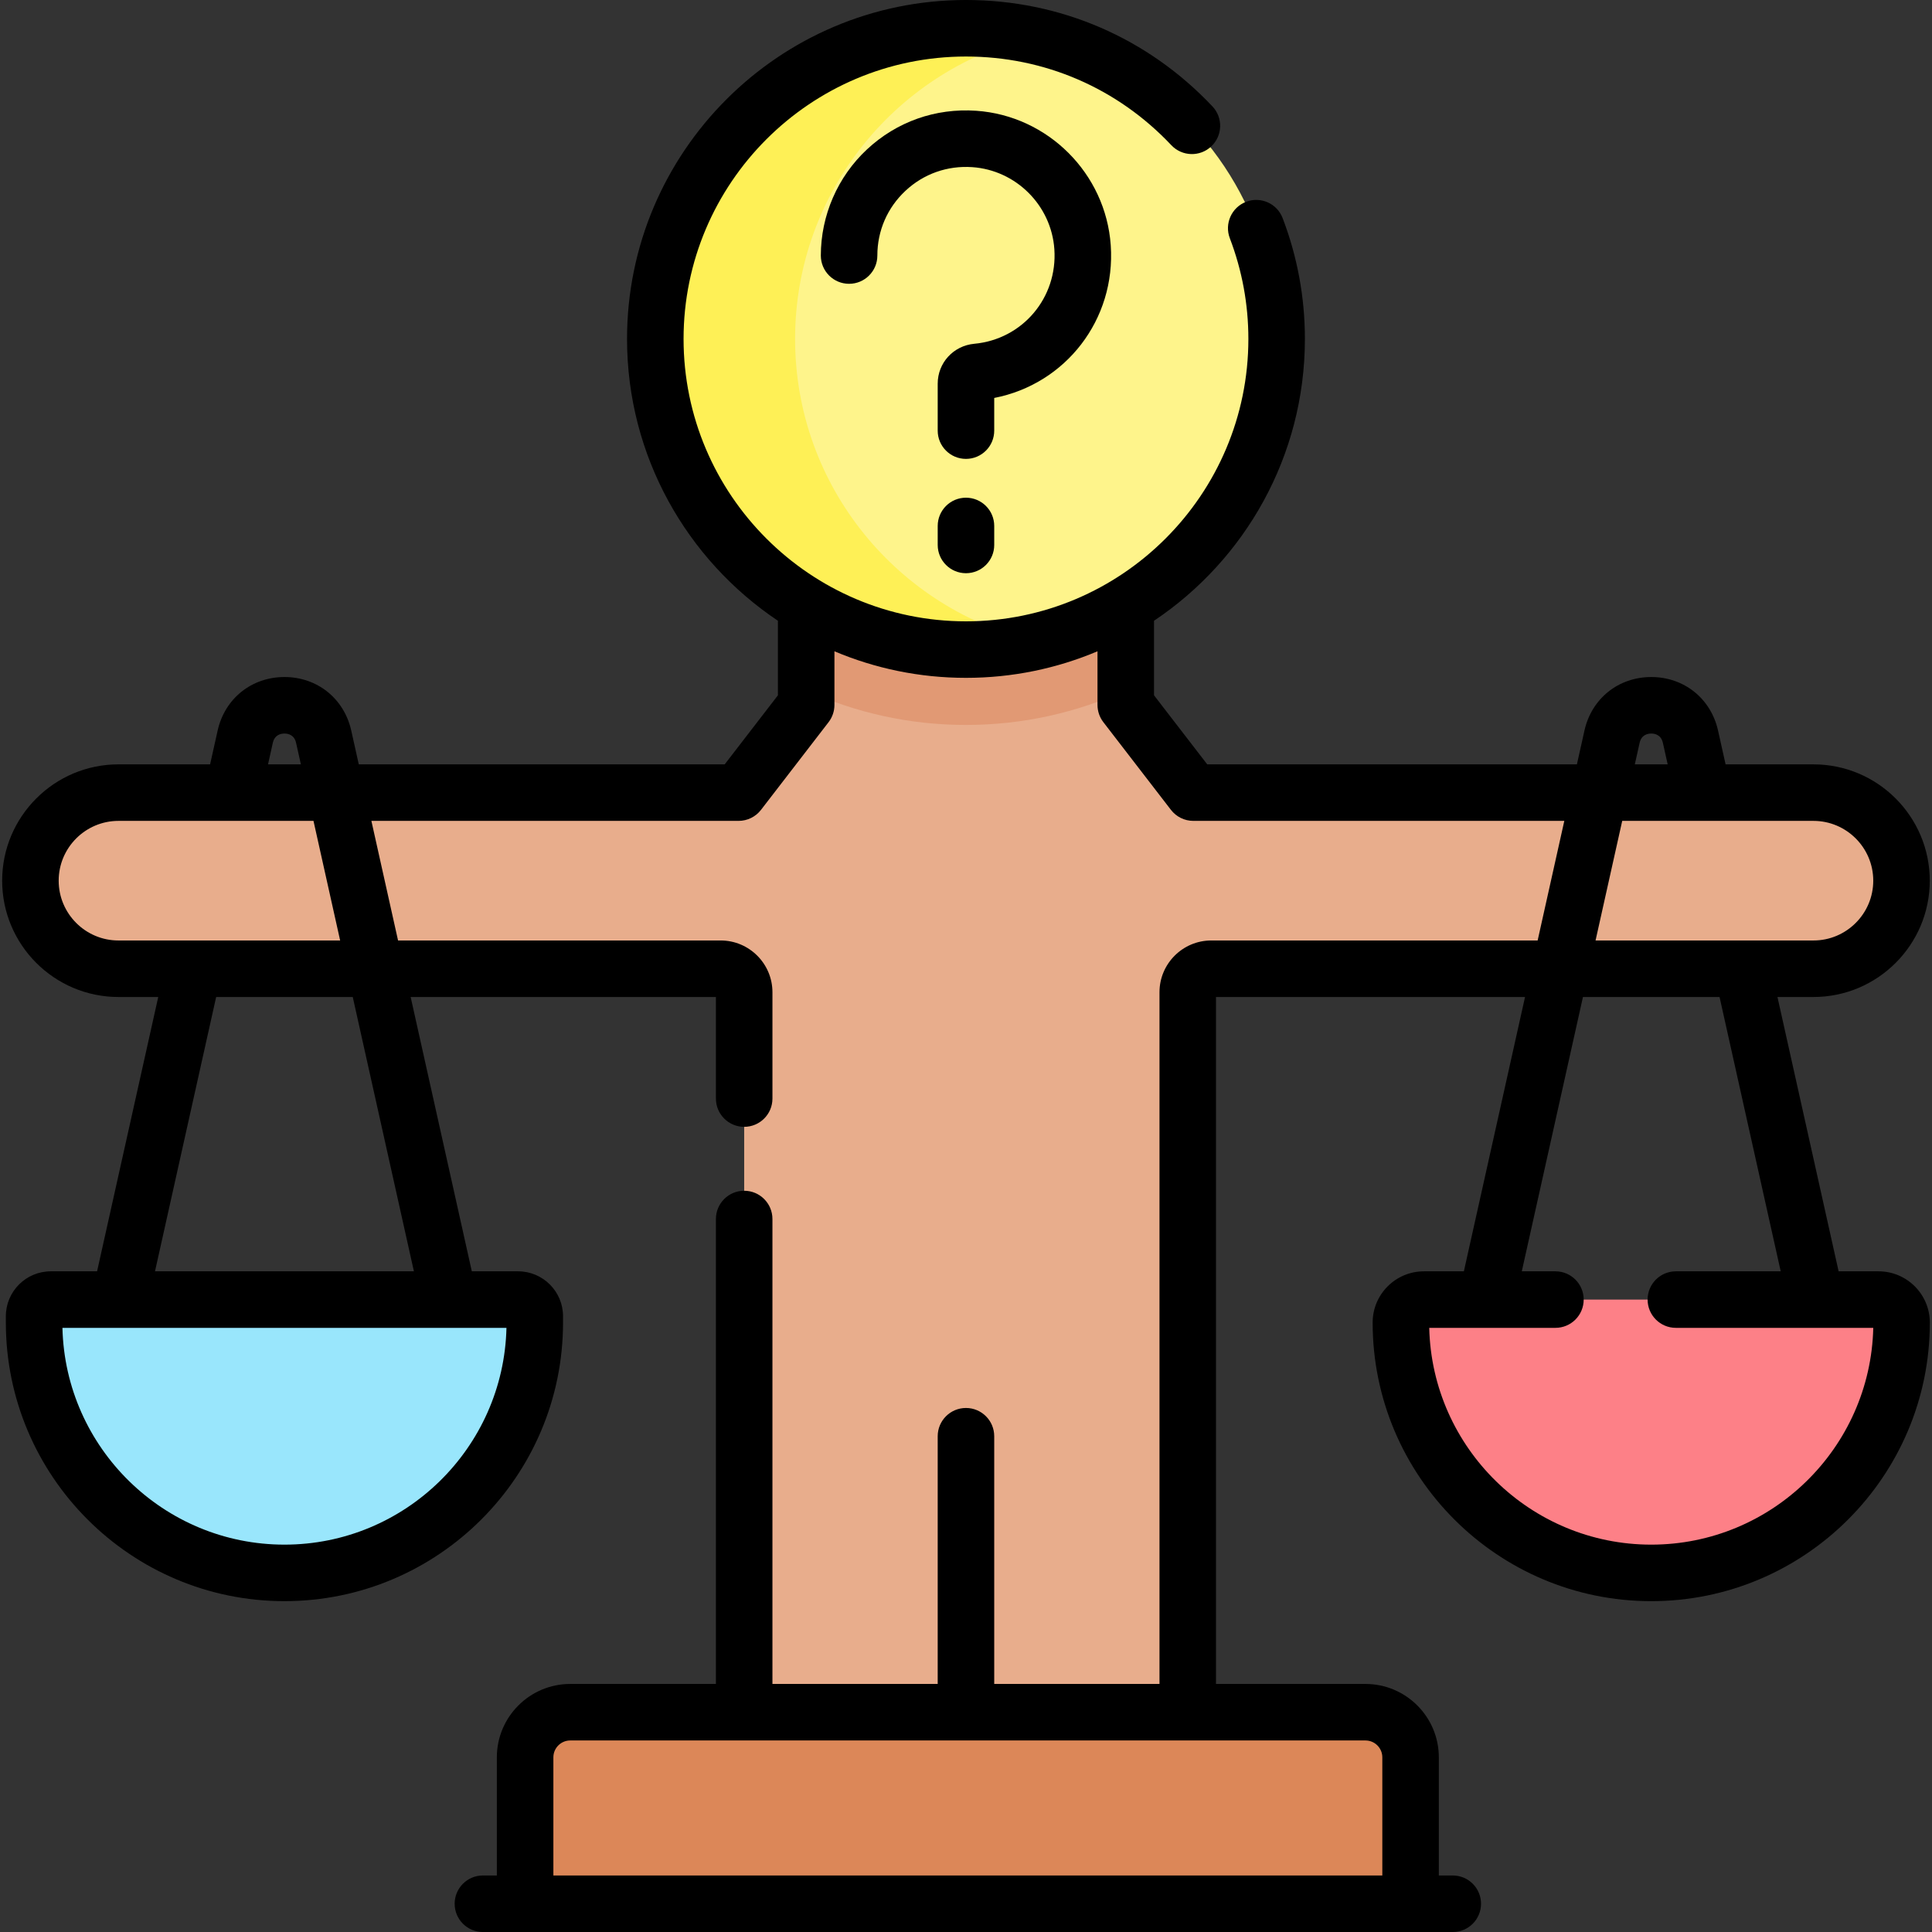
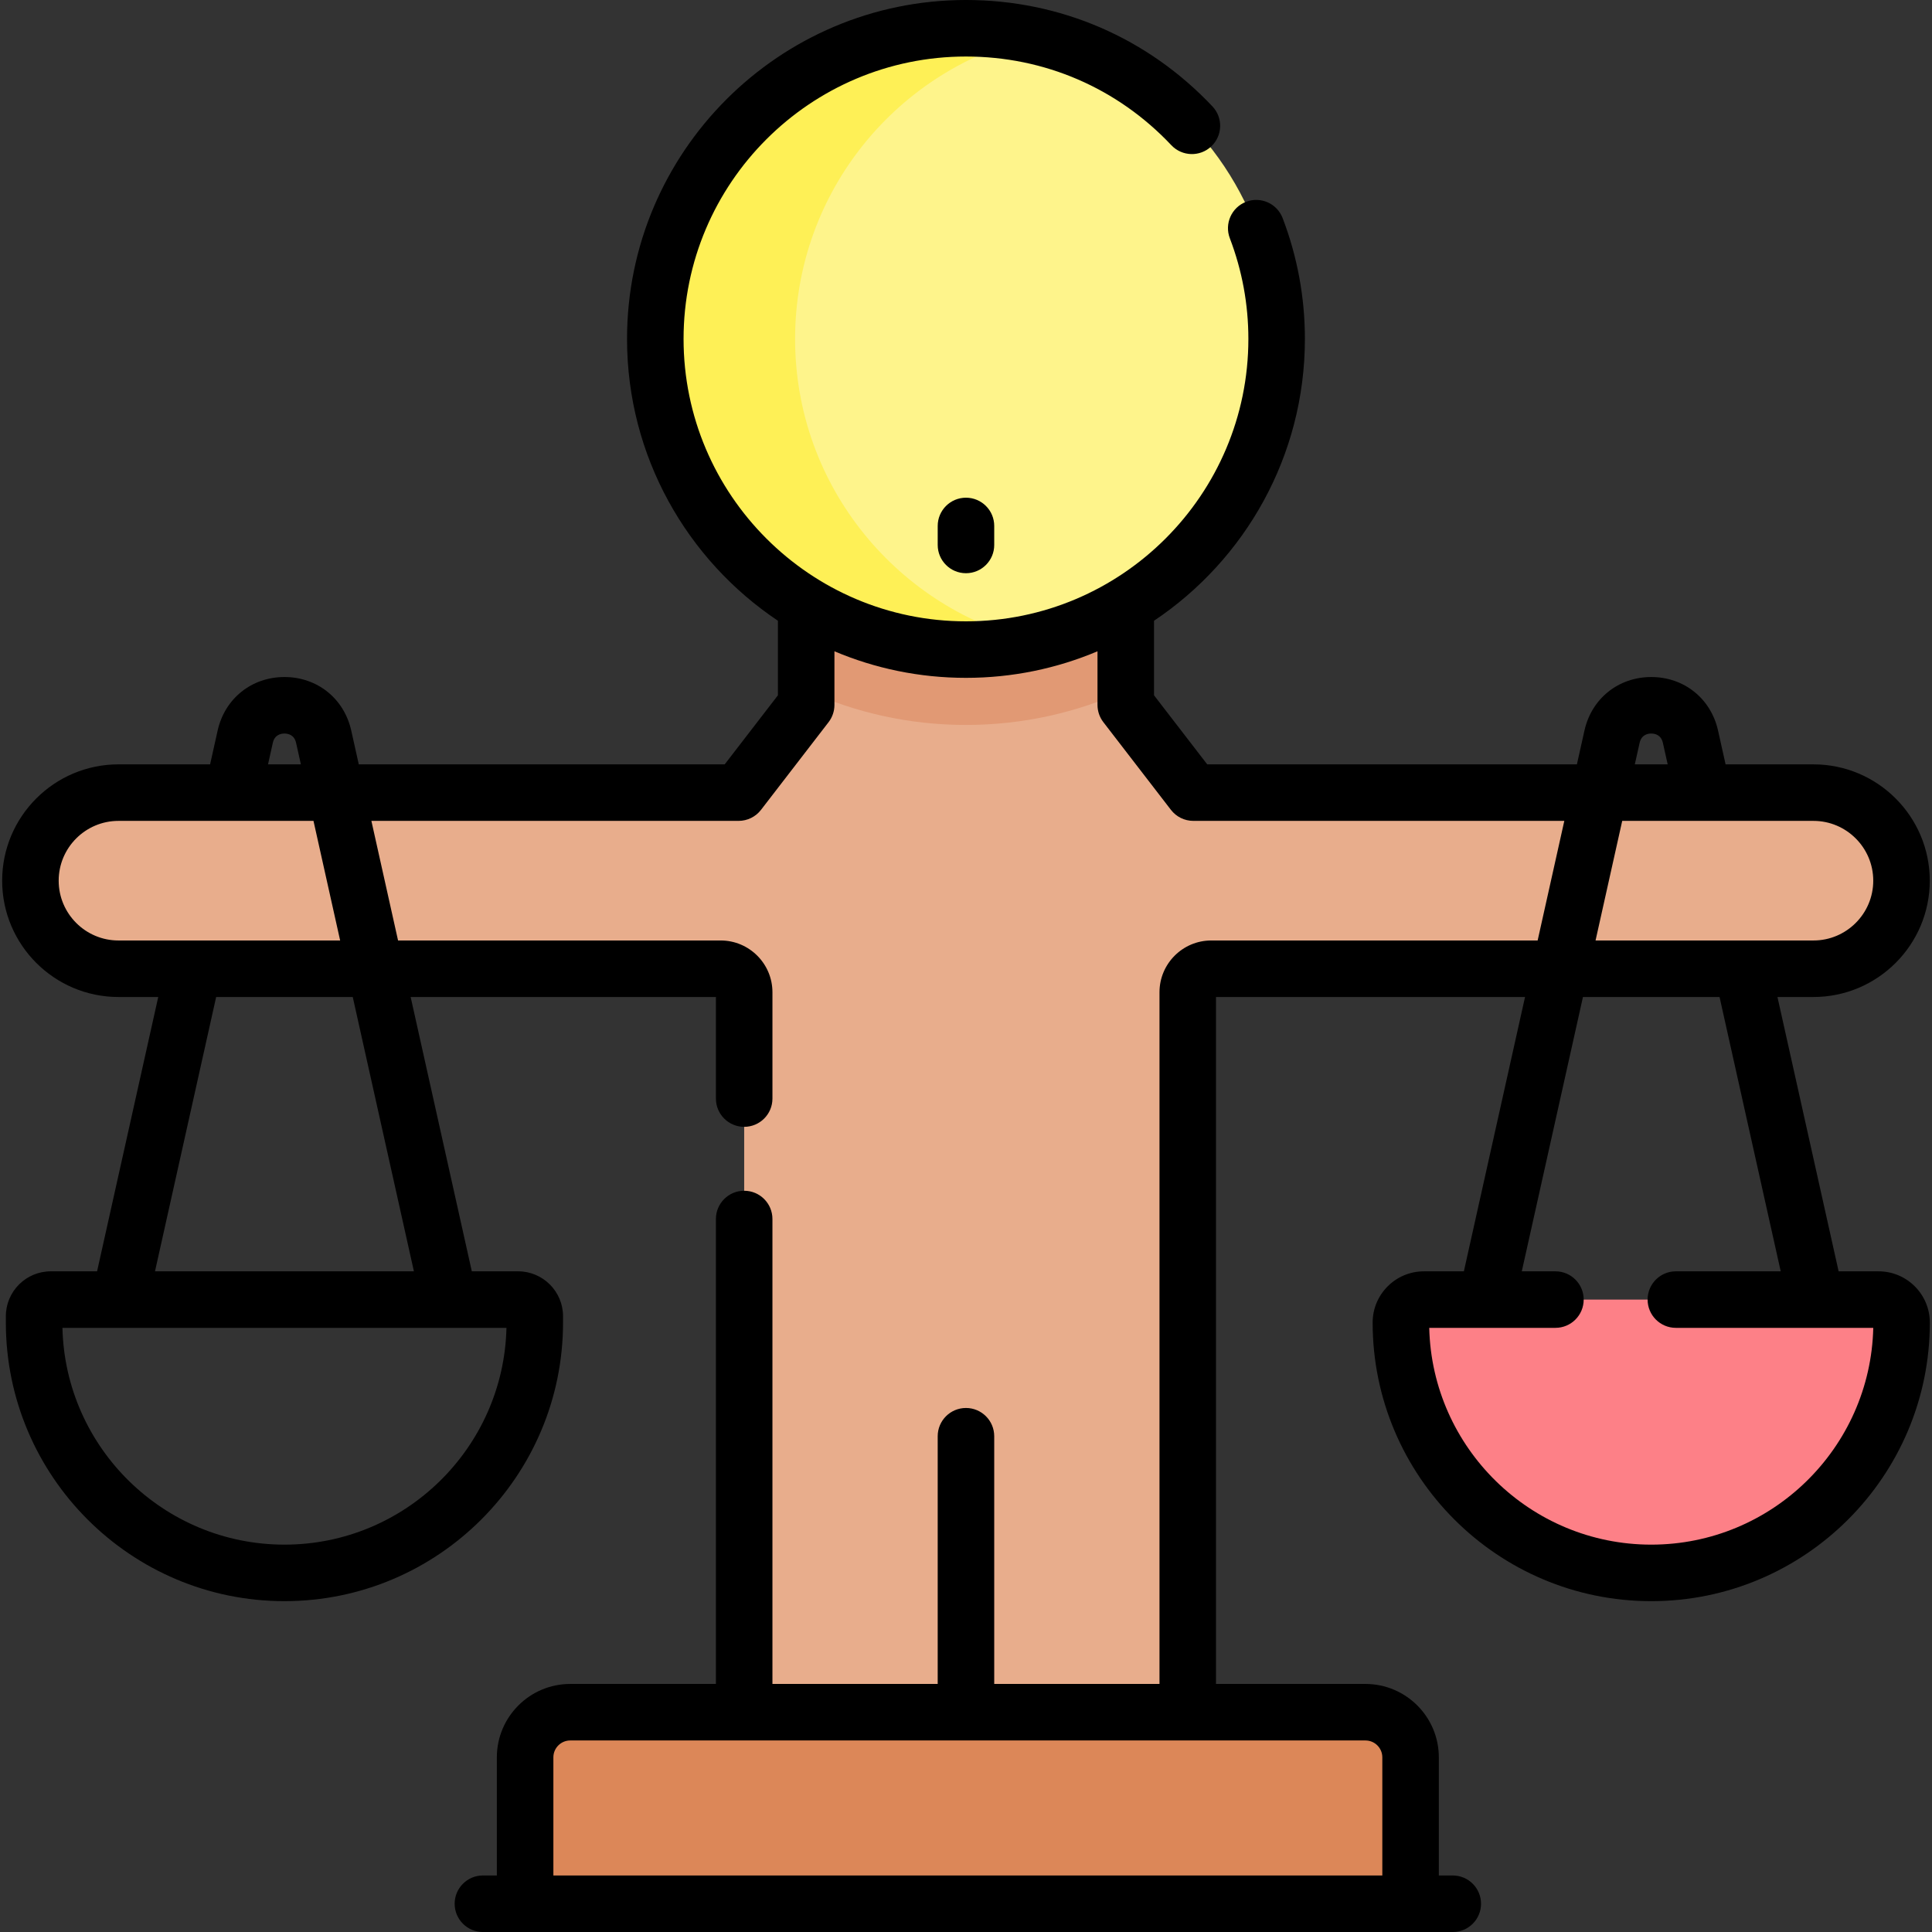
<svg xmlns="http://www.w3.org/2000/svg" id="Capa_1" enable-background="new 0 0 512.738 512.738" height="512" viewBox="0 0 512.738 512.738" width="512">
  <rect x="0" y="0" width="512.738" height="512.738" fill="#333333" stroke="none" />
  <g>
    <g>
      <g id="XMLID_552_">
        <g>
          <path d="m504.65 233.728c0 6.45-2.62 12.3-6.85 16.53-4.23 4.22-10.07 6.84-16.52 6.84h-159.82c-3.45 0-6.24 2.8-6.24 6.24l2.13 216.49h-119.85v-216.49c0-3.44-2.79-6.24-6.24-6.24h-159.82c-12.9 0-23.37-10.46-23.37-23.37 0-6.45 2.62-12.3 6.85-16.53 4.23-4.22 10.07-6.84 16.52-6.84h164.58l17.93-23.27v-83.22h84.82v83.22l17.93 23.27h164.58c12.9 0 23.37 10.46 23.37 23.37z" fill="#e8ad8c" />
        </g>
      </g>
      <g>
        <path d="m213.95 183.198c12.93 5.904 27.292 9.198 42.41 9.198s29.48-3.294 42.41-9.198v-79.33h-84.82z" fill="#e19974" />
        <circle cx="256.36" cy="89.948" fill="#fef48b" r="82.448" />
        <path d="m211.012 89.948c0-39.153 27.347-71.93 63.944-80.349-5.965-1.372-12.215-2.099-18.596-2.099-45.535 0-82.448 36.913-82.448 82.448s36.913 82.448 82.448 82.448c6.382 0 12.673-.743 18.639-2.116-36.598-8.418-63.987-41.179-63.987-80.332z" fill="#fef056" />
        <path d="m362.383 454.407h-211.046c-6.613 0-11.974 5.361-11.974 11.974v38.857h234.995v-38.857c-.001-6.613-5.362-11.974-11.975-11.974z" fill="#dc8758" />
      </g>
-       <path d="m135.83 344.901h-120.679c-3.367 0-6.097 2.73-6.097 6.097 0 36.692 29.745 66.437 66.437 66.437 36.692 0 66.437-29.745 66.437-66.437-.001-3.367-2.73-6.097-6.098-6.097z" fill="#99e6fc" />
      <path d="m376.244 344.901h123.968c2.459 0 4.453 1.993 4.453 4.453v1.645c0 36.692-29.745 66.437-66.437 66.437-36.692 0-66.437-29.745-66.437-66.437v-1.645c.001-2.459 1.994-4.453 4.453-4.453z" fill="#fd8087" />
    </g>
    <g>
-       <path d="m263.86 105.614c18.945-3.68 32.286-20.761 30.924-40.51-1.313-19.044-16.664-34.395-35.708-35.708-10.81-.742-21.106 2.898-28.994 10.262-7.778 7.261-12.24 17.525-12.24 28.162 0 4.143 3.358 7.5 7.5 7.5s7.5-3.357 7.5-7.5c0-6.59 2.655-12.697 7.475-17.196 4.815-4.495 11.113-6.719 17.727-6.263 11.612.801 20.974 10.162 21.774 21.774.889 12.887-8.445 23.911-21.248 25.101-5.536.513-9.711 5.063-9.711 10.585v12.465c0 4.143 3.358 7.5 7.5 7.5 4.143 0 7.5-3.357 7.5-7.5v-8.672z" />
      <path d="m256.36 132.085c-4.142 0-7.5 3.357-7.5 7.5v5.04c0 4.143 3.358 7.5 7.5 7.5 4.143 0 7.5-3.357 7.5-7.5v-5.04c0-4.143-3.358-7.5-7.5-7.5z" />
      <path d="m498.568 337.401h-10.613l-16.232-72.804h9.553c17.022 0 30.871-13.849 30.871-30.871 0-17.021-13.849-30.87-30.871-30.87h-23.318l-1.999-8.965c-1.896-8.501-9.021-14.213-17.729-14.213-8.71 0-15.835 5.712-17.73 14.213l-1.999 8.965h-98.111l-14.122-18.327v-19.786c24.125-16.15 40.041-43.647 40.041-74.795 0-11.01-1.987-21.799-5.907-32.065-1.478-3.872-5.814-5.81-9.682-4.332-3.87 1.478-5.81 5.813-4.332 9.682 3.266 8.553 4.921 17.541 4.921 26.716 0 41.326-33.622 74.948-74.948 74.948s-74.948-33.622-74.948-74.948 33.62-74.949 74.947-74.949c20.826 0 40.184 8.359 54.506 23.538 2.845 3.014 7.591 3.15 10.603.308 3.013-2.843 3.15-7.59.308-10.603-17.188-18.213-40.419-28.243-65.417-28.243-49.597 0-89.948 40.351-89.948 89.948 0 31.148 15.917 58.645 40.041 74.795v19.786l-14.121 18.326h-97.113l-1.999-8.964c-1.895-8.501-9.021-14.213-17.73-14.213s-15.835 5.712-17.73 14.213l-1.999 8.964h-24.317c-17.022 0-30.871 13.849-30.871 30.871s13.849 30.871 30.871 30.871h10.553l-16.232 72.804h-12.294c-6.571 0-11.917 5.346-11.917 11.917v1.68c0 40.769 33.168 73.937 73.937 73.937s73.937-33.168 73.937-73.937v-1.68c0-6.571-5.346-11.917-11.917-11.917h-12.293l-16.232-72.804h81.016v26.957c0 4.143 3.358 7.5 7.5 7.5s7.5-3.357 7.5-7.5v-28.214c0-7.578-6.165-13.743-13.743-13.743h-85.617l-7.077-31.742h97.457c2.326 0 4.521-1.079 5.941-2.922l17.932-23.271c1.011-1.313 1.559-2.922 1.559-4.578v-14.238c10.739 4.539 22.535 7.051 34.907 7.051s24.169-2.512 34.907-7.051v14.238c0 1.656.548 3.266 1.56 4.578l17.933 23.272c1.42 1.843 3.614 2.922 5.94 2.922h98.456l-7.077 31.741h-86.617c-7.577 0-13.742 6.165-13.742 13.743v183.566h-43.861v-65.739c0-4.143-3.357-7.5-7.5-7.5-4.142 0-7.5 3.357-7.5 7.5v65.739h-43.859v-123.389c0-4.143-3.358-7.5-7.5-7.5s-7.5 3.357-7.5 7.5v123.391h-38.664c-10.738 0-19.475 8.736-19.475 19.475v31.356h-3.699c-4.142 0-7.5 3.357-7.5 7.5s3.358 7.5 7.5 7.5h257.393c4.143 0 7.5-3.357 7.5-7.5s-3.357-7.5-7.5-7.5h-3.699v-31.356c0-10.738-8.735-19.475-19.474-19.475h-39.664v-182.31h82.015l-16.232 72.804h-10.613c-7.498 0-13.598 6.1-13.598 13.597 0 40.77 33.168 73.938 73.938 73.938 40.769 0 73.937-33.168 73.937-73.938-.001-7.498-6.1-13.598-13.598-13.598zm-426.166-140.246c.48-2.154 2.142-2.477 3.089-2.477s2.609.322 3.089 2.477l1.271 5.7h-8.72zm3.089 212.78c-32.03 0-58.173-25.68-58.92-57.533h15.177c.012 0 .024.002.035.002.008 0 .015-.002.023-.002h87.369c.008 0 .015.002.023.002.012 0 .024-.002.035-.002h15.177c-.746 31.853-26.889 57.533-58.919 57.533zm34.358-72.534h-68.716l16.232-72.804h36.252zm-19.577-87.803h-58.828c-8.751 0-15.871-7.12-15.871-15.871s7.12-15.871 15.871-15.871h30.202.017 21.533zm276.585 216.784v31.356h-219.995v-31.356c0-2.468 2.007-4.475 4.475-4.475h211.046c2.467 0 4.474 2.007 4.474 4.475zm68.282-269.227c.48-2.154 2.142-2.477 3.09-2.477.947 0 2.608.322 3.089 2.477l1.271 5.701h-8.721zm-4.616 20.701h50.752c8.751 0 15.871 7.119 15.871 15.87s-7.12 15.871-15.871 15.871h-57.829zm7.706 192.08c-32.03 0-58.175-25.681-58.921-57.534h33.49c4.143 0 7.5-3.357 7.5-7.5s-3.357-7.5-7.5-7.5h-8.928l16.232-72.804h36.252l16.232 72.804h-27.826c-4.143 0-7.5 3.357-7.5 7.5s3.357 7.5 7.5 7.5h52.389c-.746 31.853-26.891 57.534-58.92 57.534z" />
    </g>
  </g>
</svg>